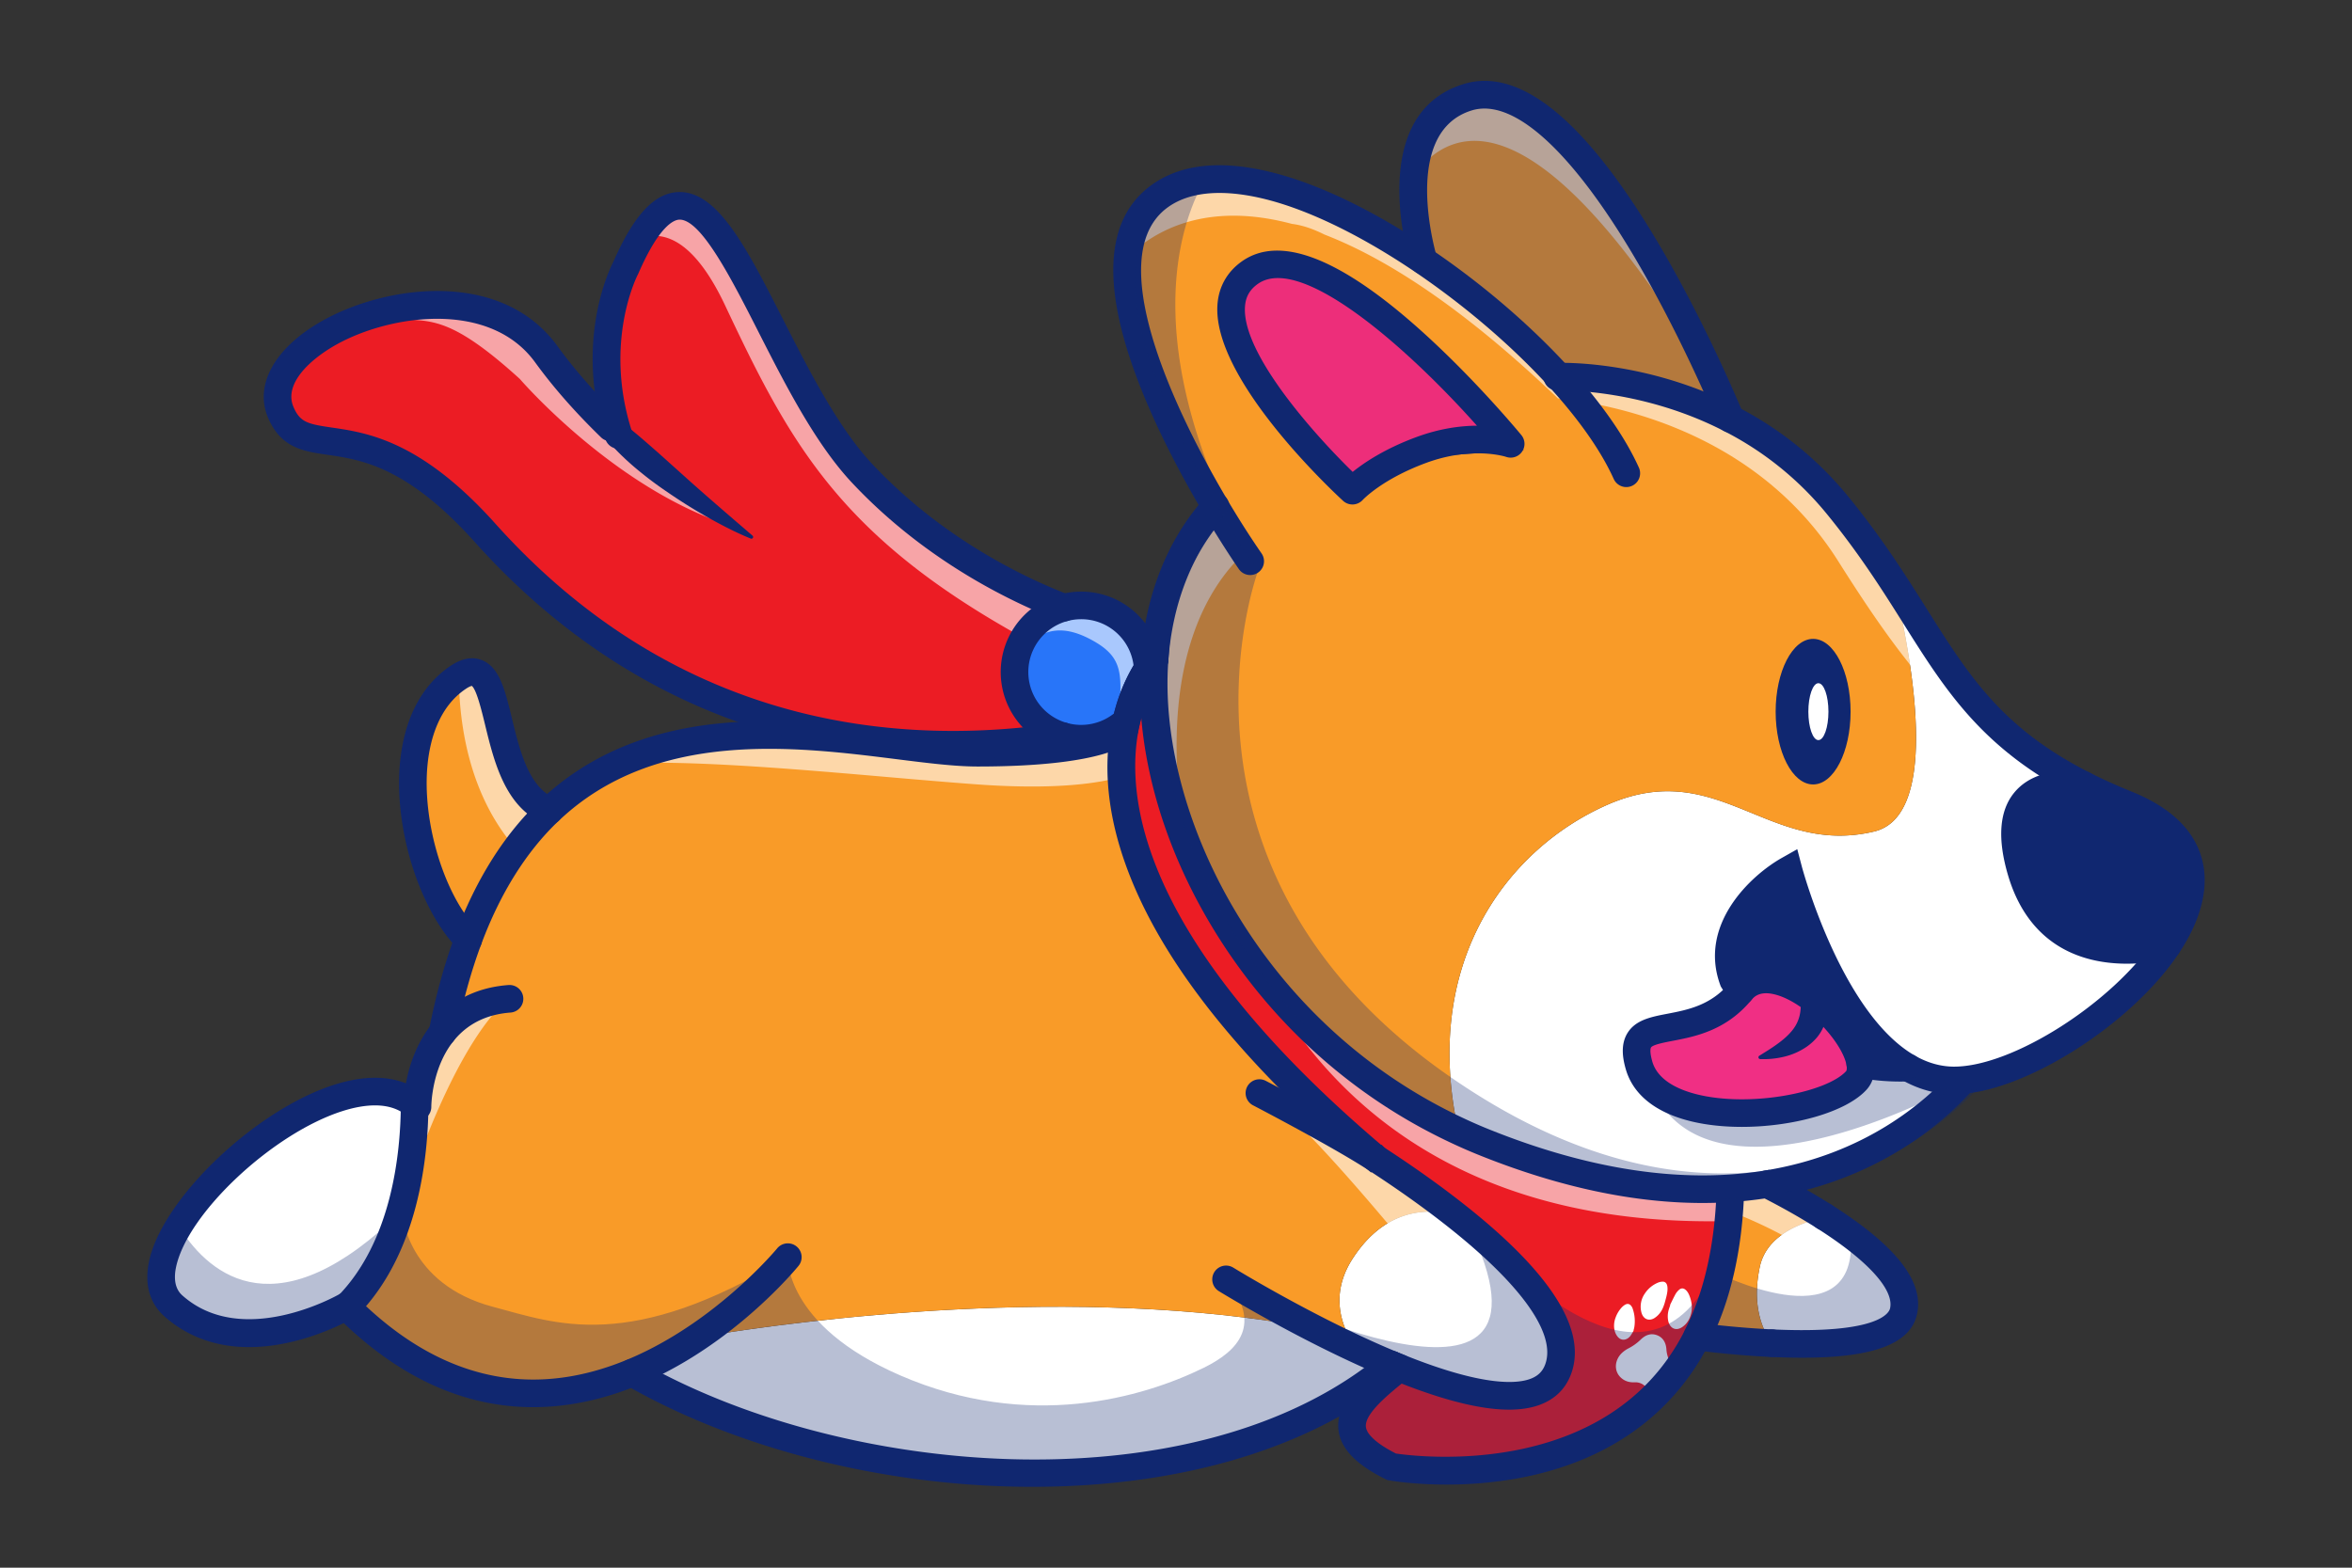
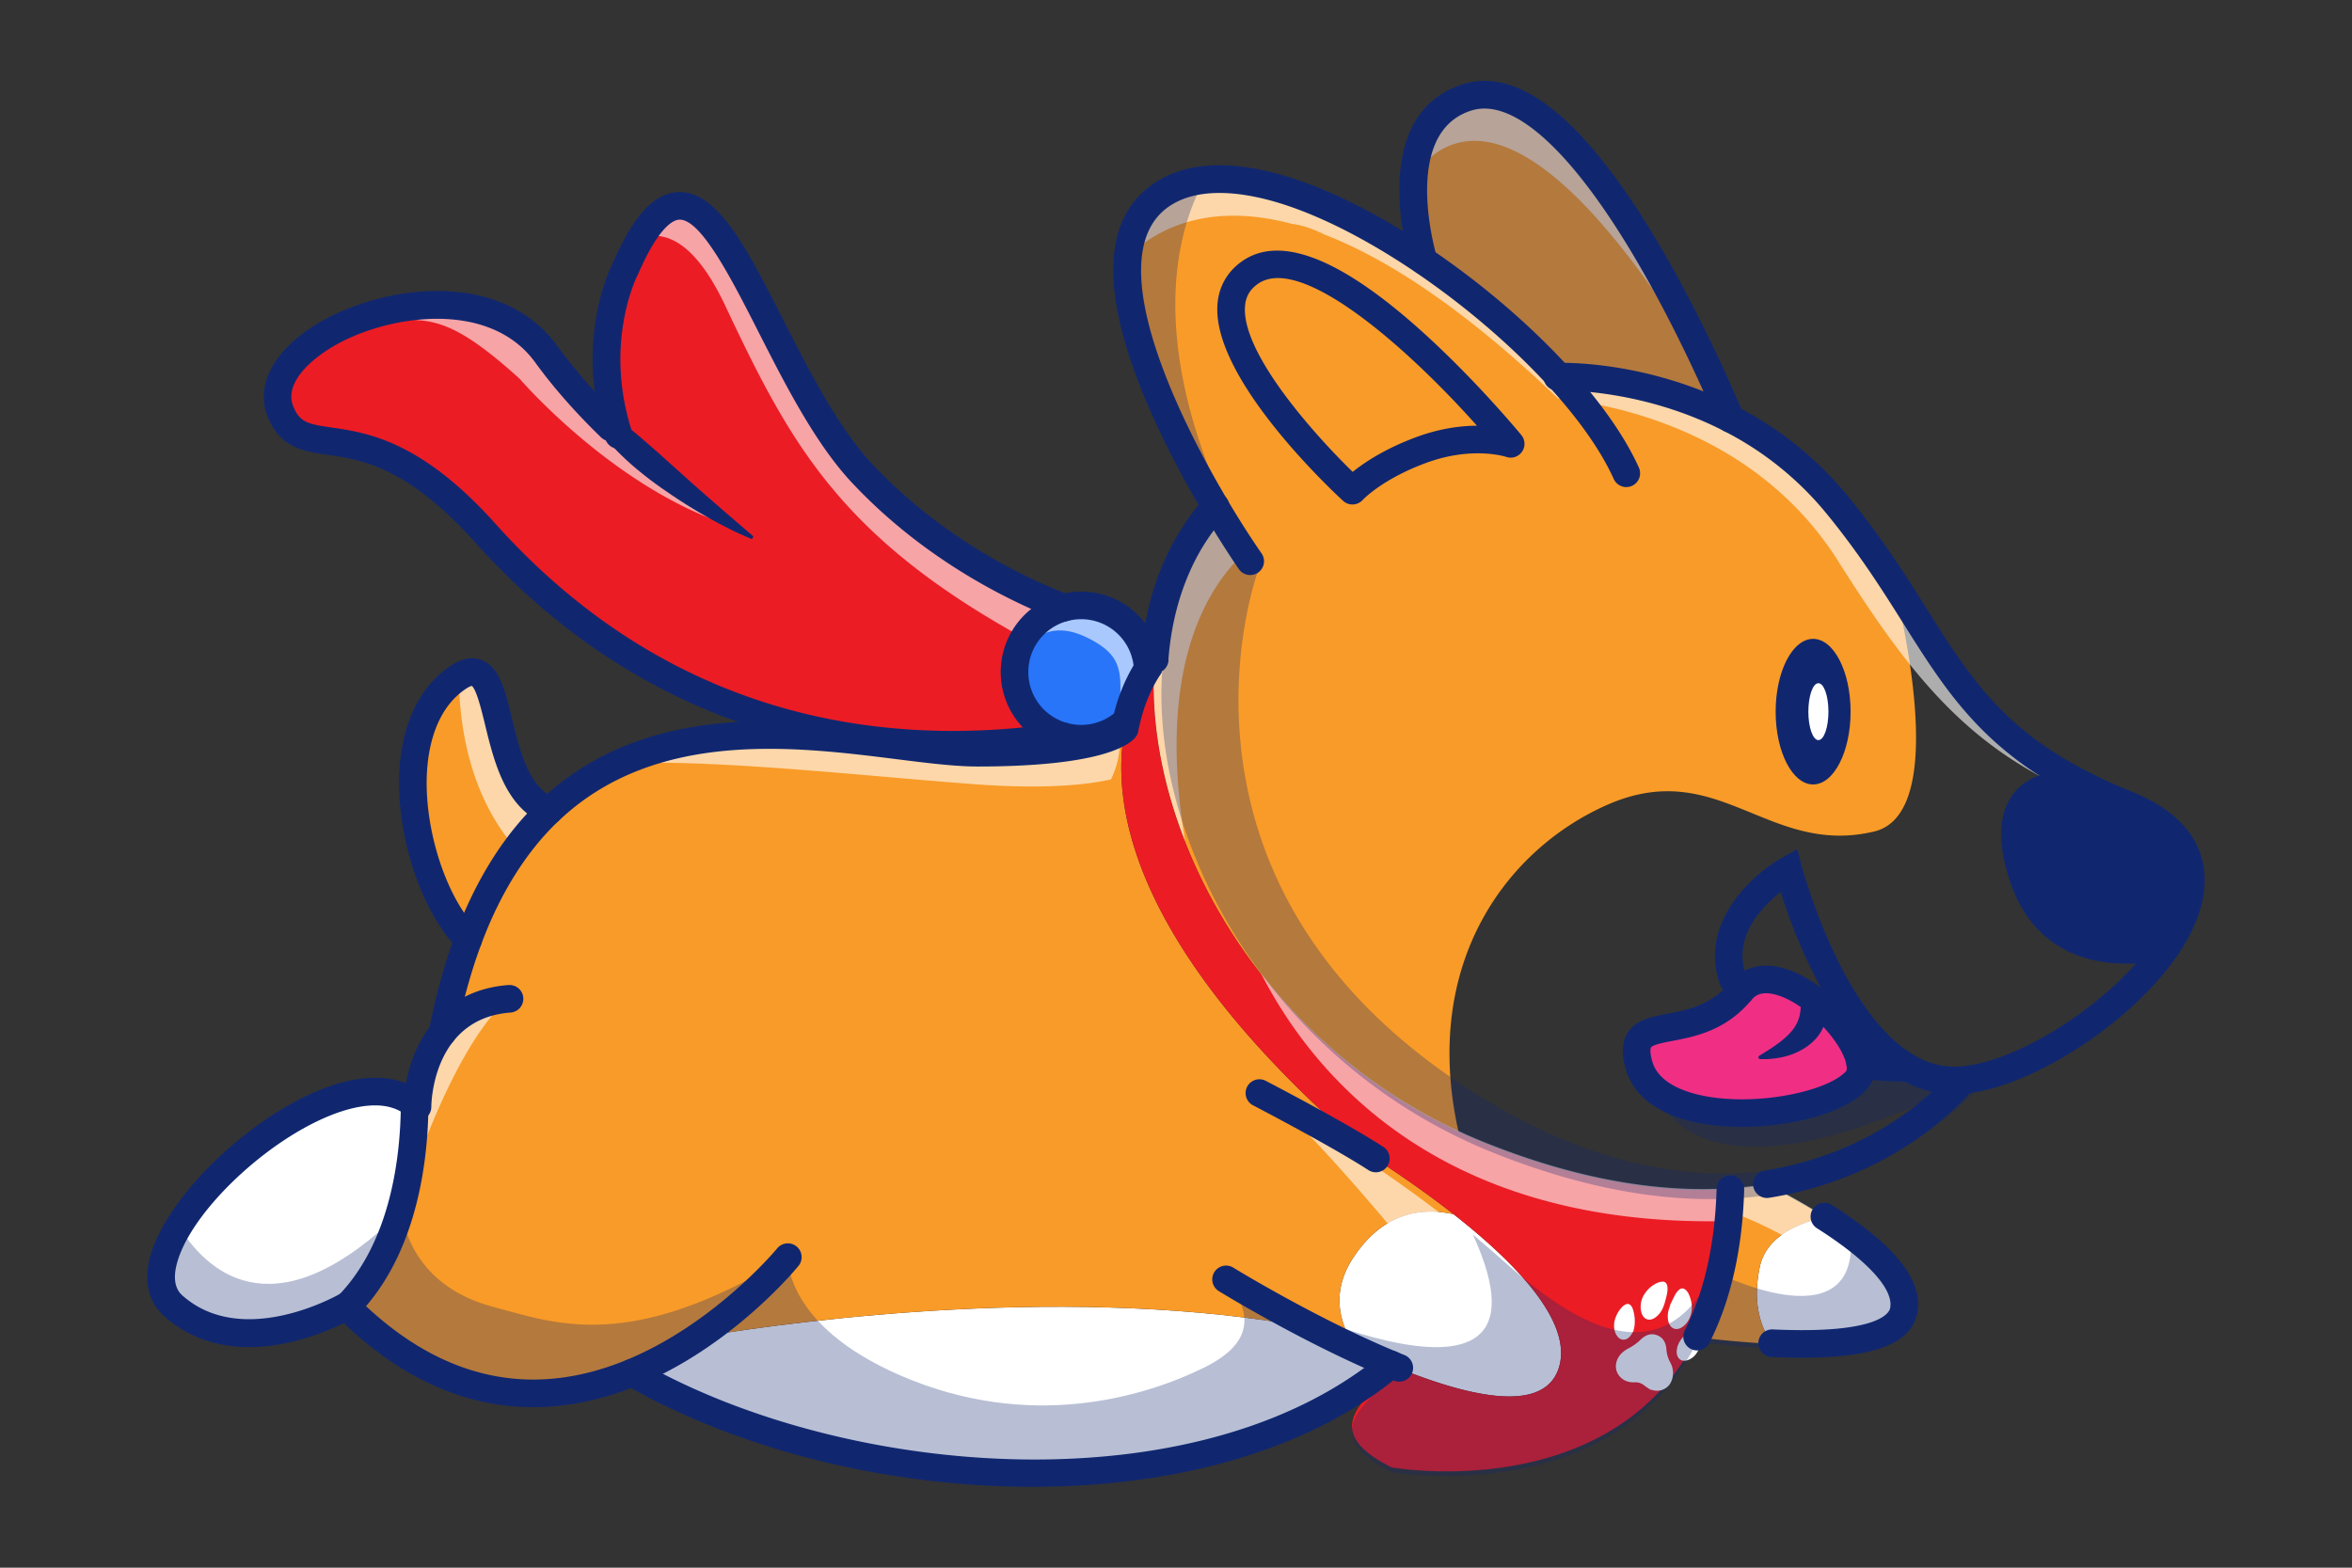
<svg xmlns="http://www.w3.org/2000/svg" id="dog-running" viewBox="0 0 3000 2000">
  <rect x="0" y="0" width="3000" height="2000" fill="#333333" stroke="none" />
-   <path d="M2578.289,1112.883c-30.323-102.06,30.059-115.087,79.395-110.598-133.264-67.556-171.553-148.931-238.933-253.06-.88-1.32-1.76-2.684-2.641-4.049,28.343,119.444,54.397,296.586-25.658,315.643-135.64,32.259-198.707-96.823-341.037-33.756-125.738,55.717-237.304,199.895-189.113,416.691.308.132.616.308.924.44q16.042,7.526,32.7,14.171c124.506,49.952,228.194,63.947,312.826,58.402q15.778-1.056,30.675-2.949a.265.265,0,0,0,.176-.044c142.902-22.973,251.299-106.065,278.718-136.784,80.231-13.555,194.482-89.297,248.131-169.748C2702.662,1219.521,2609.624,1218.244,2578.289,1112.883Zm-205.441,245.27c1.188,8.45-.264,15.712-5.061,20.993-44.01,48.411-252.267,69.097-277.266-19.584-20.553-72.837,69.977-21.741,129.919-94.358v-.044a149.24,149.24,0,0,1-9.638-13.643c-30.807-83.62,70.417-140.833,70.417-140.833s50.876,193.91,152.584,252.136A273.522,273.522,0,0,1,2372.848,1358.154Z" style="fill:#fff" />
-   <path d="M2433.802,1362.819a273.522,273.522,0,0,1-60.954-4.665c-3.477-24.91-29.839-59.898-60.866-83.18-32.392-24.382-69.889-35.956-91.542-9.814a149.24,149.24,0,0,1-9.638-13.643c-30.807-83.62,70.417-140.833,70.417-140.833S2332.094,1304.593,2433.802,1362.819Z" style="fill:#102770" />
  <path d="M2416.11,745.176c-20.509-31.467-43.834-65.091-73.278-101.004a425.858,425.858,0,0,0-135.684-109.102c-104.832-53.957-205.264-54.045-219.172-53.781-48.059-52.636-108.706-104.833-172.213-147.919v-.044c-125.342-85.028-261.95-134.76-335.535-83.048-102.192,71.869,4.137,285.012,70.241,396.622-46.915,51.932-72.265,120.016-77.81,195.142-15.624,211.954,126.574,480.33,387.644,601.71-48.191-216.795,63.375-360.973,189.113-416.69,142.33-63.067,205.397,66.016,341.037,33.756C2470.507,1041.763,2444.453,864.621,2416.11,745.176Z" style="fill:#f99b28" />
  <path d="M2764.453,1207.242c-61.791,12.279-154.829,11.003-186.164-94.358-30.323-102.06,30.059-115.087,79.395-110.598,16.724,8.494,34.9,16.724,54.837,24.778C2811.94,1067.201,2810.047,1138.938,2764.453,1207.242Z" style="fill:#102770" />
  <path d="M2207.149,535.071c-104.833-53.957-205.264-54.045-219.172-53.781-48.059-52.636-108.706-104.833-172.213-147.919v-.044c-1.144-3.697-52.416-174.941,56.157-208.477C2021.557,78.639,2207.149,535.071,2207.149,535.071Z" style="fill:#f99b28" />
  <path d="M1987.493 1747.382c-20.025 54.881-110.466 35.56-202.668-1.585-3.565-1.408-7.086-2.86-10.607-4.357-14.611-6.029-29.179-12.498-43.482-19.144-26.978-38.906-30.411-78.735-4.665-117.772 31.556-47.884 70.329-60.426 104.833-58.622a136.787 136.787 0 0 1 23.282 3.257l.044.044C1935.472 1612.886 2008.618 1689.464 1987.493 1747.382ZM2427.905 1674.016c-8.802 38.069-89.253 43.966-167.636 40.358-15.888-22.841-24.778-54.441-15.712-97.791 7.746-37.145 44.715-55.101 82.519-63.683C2381.606 1587.536 2437.191 1633.747 2427.905 1674.016ZM534.005 1395.254c-.264 66.28-17.472 197.827-91.674 272.556-.264-.22-.484-.44-.748-.704 0 0-132.031 77.37-220.052 0-88.021-77.371 211.25-348.123 311.022-254.248A144.891 144.891 0 0 1 534.005 1395.254Z" style="fill:#fff" />
  <path d="M1774.218,1741.44q-7.79,6.535-15.932,12.764c-233.563,178.33-674.504,157.425-952.209-2.2,31.203-12.808,59.722-29.135,84.896-46.211,131.239-21.653,481.254-68.392,782.813-11.443,17.912,9.243,37.145,18.748,56.949,27.947C1745.039,1728.942,1759.607,1735.411,1774.218,1741.44Z" style="fill:#fff" />
  <path d="M1854.185 1549.159a136.787 136.787 0 0 0-23.282-3.257c-34.504-1.804-73.277 10.738-104.833 58.622-25.746 39.037-22.313 78.866 4.665 117.772-19.805-9.199-39.037-18.704-56.949-27.947-301.559-56.949-651.574-10.21-782.813 11.443-25.174 17.076-53.693 33.403-84.896 46.211-102.412 42.162-233.079 46.475-363.746-84.192 74.202-74.73 91.41-206.276 91.674-272.556 2.597-19.321 9.902-50.964 30.455-77.062v-.044c8.714-44.363 19.717-83.708 32.744-118.608 26.978-72.441 62.495-125.65 103.293-164.379h.044c167.327-158.922 423.6-74.114 546.433-74.114 167.24 0 187.705-30.851 187.705-30.851-18.924 101.224 11.399 287.652 320.264 548.546.044 0 .088.044.132.088C1785.441 1498.547 1820.473 1522.753 1854.185 1549.159ZM2244.558 1616.583c-9.066 43.35-.176 74.95 15.712 97.791-34.328-1.585-68.26-5.017-95.591-8.362 23.281-46.079 38.773-114.867 42.074-189.245q15.778-1.056 30.675-2.949a.265.265 0 0 0 .176-.044c5.457-.66 10.826-1.452 16.108-2.289 18.529 9.331 45.815 23.898 73.365 41.414C2289.272 1561.482 2252.303 1579.438 2244.558 1616.583Z" style="fill:#f99b28" />
  <path d="M2206.753,1516.767c-3.301,74.378-18.793,143.166-42.074,189.245-109.146,216.223-389.58,166.051-389.58,166.051-78.206-38.597-53.032-73.717-9.242-110.774,6.029-5.149,12.455-10.298,18.968-15.492,92.202,37.145,182.643,56.466,202.668,1.585,21.125-57.918-52.02-134.496-133.263-198.179l-.044-.044c-33.712-26.406-68.744-50.612-99.112-70.329-.044-.044-.088-.088-.132-.088-308.865-260.894-339.188-447.322-320.264-548.546.616-3.257,1.276-6.469,1.98-9.55,7.261-31.731,19.144-54.089,27.242-66.632a99.386,99.386,0,0,1,8.758-11.971c-15.624,211.954,126.574,480.33,387.644,601.71.308.132.616.308.924.44q16.042,7.526,32.7,14.171C2018.432,1508.317,2122.121,1522.313,2206.753,1516.767Z" style="fill:#ec1c24" />
  <path d="M2105.927 1773.32a87.82 87.82 0 0 1-8.262-5.481 17.673 17.673 0 0 0-12.592-4.326c-7.035.334-13.355-1.576-18.407-6.735-8.298-8.475-7.223-22.135 2.547-31.132a37.858 37.858 0 0 1 8.109-5.543 65.195 65.195 0 0 0 15.531-11.22c6.371-6.226 13.328-8.174 20.51-5.539 7.245 2.658 11.409 8.729 12.148 17.726a39.715 39.715 0 0 0 4.931 17.081 27.168 27.168 0 0 1 3.463 15.06c-.438 9.842-6.174 17.775-14.569 20.207a21.202 21.202 0 0 1-13.177-.523Q2106.043 1773.108 2105.927 1773.32ZM2123.259 1662.505c-1.61 5.121-3.604 10.05-7.125 13.945a27.46 27.46 0 0 1-6.171 5.29c-7.407 4.345-14.627.717-16.548-8.324a29.133 29.133 0 0 1 4.704-23.335 37.081 37.081 0 0 1 16.991-13.866 16.56 16.56 0 0 1 5.299-1.116c3.545-.153 5.701 2.023 6.306 6.003.622 4.089-.103 8.246-1.048 12.371C2124.973 1656.503 2124.069 1659.496 2123.259 1662.505ZM2130.106 1664.948c2.342-4.708 4.557-9.501 7.087-14.086a21.583 21.583 0 0 1 4.302-5.21c2.559-2.367 5.239-2.487 7.734-.716 3.023 2.147 4.774 5.538 6.124 9.268 2.358 6.514 3.537 13.446 1.866 20.931-1.73 7.747-5.639 14.051-11.871 18.122-7.824 5.111-15.499 1.439-17.541-8.198a29.99 29.99 0 0 1 .834-14.708c.511-1.762 1.193-3.479 1.798-5.217Q2130.271 1665.042 2130.106 1664.948ZM2168.165 1717.92c-3.217 9.214-8.506 15.185-16.326 17.549-8.619 2.605-14.625-4.185-12.91-14.322a26.686 26.686 0 0 1 4.44-11.027 51.174 51.174 0 0 1 13.782-13.82 16.651 16.651 0 0 1 4.721-2.118c3.248-.85 5.627.564 6.905 3.864 1.806 4.661 1.5 9.767.559 14.961C2169.013 1714.799 2168.492 1716.57 2168.165 1717.92ZM2083.771 1697.416a67.13 67.13 0 0 1-4.063 6.735c-4.57 5.93-11.34 6.623-15.791 1.826-5.443-5.866-6.716-16.044-3.163-25.198a38.148 38.148 0 0 1 7.935-12.992 21.05 21.05 0 0 1 3.494-2.894c3.365-2.22 6.359-1.729 8.595 1.351a11.452 11.452 0 0 1 1.569 2.847 48.817 48.817 0 0 1 2.236 24.113c-.207 1.355-.665 2.692-1.007 4.038Z" style="fill:#fff" />
  <path d="M1463.901,854.014c-8.098,12.543-19.981,34.901-27.242,66.632a85.018,85.018,0,1,1-79.527-144.662,85.003,85.003,0,0,1,106.769,78.03Z" style="fill:#2875f9" />
  <path d="M1356.075,940.011c-178.902,27.242-486.023,21.292-737.263-259.353-131.019-146.354-230.042-80.495-260.85-154.257-40.446-96.867,239.857-210.106,338.88-73.673,27.419,37.805,59.766,72.529,92.158,103.028-39.301-123.229,9.066-213.055,9.066-213.055,103.424-237.656,169.44,121.029,301.471,261.862,92.29,98.451,200.732,149.591,257.593,171.421a85.032,85.032,0,0,0-1.056,164.027Z" style="fill:#ec1c24" />
  <path d="M700.496,1035.161c-40.798,38.729-76.314,91.938-103.293,164.379-70.681-71.253-109.63-270.092-12.587-334.743C649.004,821.887,617.845,1000.129,700.496,1035.161Z" style="fill:#f99b28" />
  <path d="M2367.787,1379.146c-44.01,48.411-252.267,69.097-277.266-19.584-20.553-72.837,69.977-21.741,129.919-94.358v-.044c21.653-26.142,59.15-14.567,91.542,9.814,31.027,23.281,57.39,58.27,60.866,83.18C2374.036,1366.604,2372.584,1373.865,2367.787,1379.146Z" style="fill:#f02f84" />
  <g style="opacity:.6">
    <path d="M2752.595 1047.598c-210.634-55.893-294.958-152.672-407.977-331.751-92.334-146.203-245.27-190.477-329.374-203.856-8.494-10.518-17.648-21.081-27.242-31.643 13.907-.264 114.339-.176 219.172 53.781 1.892.968 3.785 1.981 5.677 2.993a424.505 424.505 0 0 1 130.007 106.109c30.719 37.453 54.749 72.397 75.918 105.053 67.38 104.129 105.669 185.504 238.933 253.06 16.724 8.494 34.9 16.724 54.837 24.778C2728.39 1032.546 2741.681 1039.72 2752.595 1047.598ZM1511.546 1072.86c-30.763-78.382-44.274-158.482-38.861-231.759 5.545-75.126 30.895-143.21 77.81-195.142 15.668 26.538 29.091 47.311 36.925 59.106C1538.788 750.175 1475.149 853.248 1511.546 1072.86Z" style="fill:#fff" />
    <path d="M2015.245 511.991c-10.563-1.672-20.025-2.861-28.123-3.741-120.853-115.615-218.864-178.506-297.554-208.917-14.48-7.262-28.475-12.103-41.634-13.687-109.586-29.267-175.294 8.758-209.269 41.634 3.169-32.436 15.668-59.766 41.59-77.942 73.541-51.712 210.15-1.98 335.491 83.004v.044c63.551 43.13 124.198 95.326 172.257 147.963C1997.597 490.91 2006.751 501.472 2015.245 511.991ZM2195.776 507.37c-231.099-396.798-344.602-349.355-392.309-283.559 3.477-42.646 20.069-84.94 68.48-99.903C1999.489 84.518 2153.13 410.283 2195.776 507.37ZM1417.056 994.389c-32.7 7.262-86.349 12.499-172.301 6.205-137.885-10.078-333.555-32.479-454.936-26.626 159.142-72.969 354.636-13.863 457.18-13.863 121.029 0 165.215-16.152 180.355-25.086C1429.862 952.755 1427.486 972.648 1417.056 994.389ZM2427.931 1673.074c-2.861 12.367-13.247 21.301-28.651 27.638-20.597-70.02-108.75-119.136-165.083-144.046-10.959-4.841-20.685-8.758-28.475-11.751-.308 4.357-.66 8.626-1.1 12.895-366.607 8.626-528.565-184.36-596.209-315.951 63.815 81.904 148.931 153.288 252.84 201.392q16.042 7.526 32.7 14.171c148.535 59.59 267.451 67.996 359.785 53.121 18.528 9.33 45.815 23.898 73.365 41.414C2381.632 1586.593 2437.217 1632.804 2427.931 1673.074ZM1463.926 853.072c-8.098 12.543-19.981 34.9-27.242 66.632a83.289 83.289 0 0 1-10.562 8.274c4.129-61.217 10.097-85.621-28.413-108.528-59.439-35.358-75.628 3.52-91.868-5.458-235.192-129.611-298.523-249.495-380.866-424.172-38.861-82.388-77.106-96.295-107.738-86.04 92.862-155.401 158.614 167.856 282.327 299.843 92.29 98.451 200.731 149.591 257.593 171.42a85.003 85.003 0 0 1 106.769 78.031ZM700.522 1034.218a353.568 353.568 0 0 0-42.426 48.5c-59.502-68.04-72.353-157.425-72.837-219.26C648.81 822.088 618.134 999.318 700.522 1034.218ZM649.91 1274.075s-64.651 37.542-139.645 271.662c.484-9.33 18.572-128.936 18.616-136.946 1.276.968 2.465 2.069 3.653 3.169 0 0 0-54.177 31.952-94.71v-.044C581.87 1295.156 608.628 1277.156 649.91 1274.075ZM939.718 673.069c-152.276-44.934-276.616-189.566-276.616-189.566-110.686-100.696-122.162-64.286-187.429-82.506 77.282-23.193 171.816-17.252 221.196 50.788 27.418 37.805 59.766 72.529 92.158 103.028C849.365 611.586 909.967 653.616 939.718 673.069ZM1606.392 1394.518c-11.744-4.938 533.157 301.261 334.493 379.042C1940.885 1773.56 1670.941 1421.658 1606.392 1394.518Z" style="fill:#fff" />
  </g>
  <g style="opacity:.3">
    <path d="M2427.901,1679.921c-8.802,38.069-89.253,43.966-167.636,40.358-34.328-1.584-68.26-5.017-95.591-8.362-109.146,216.223-389.58,166.051-389.58,166.051-78.207-38.597-53.033-73.717-9.242-110.774,6.029-5.149,12.455-10.299,18.968-15.492-3.565-1.408-7.086-2.861-10.606-4.357q-7.79,6.535-15.932,12.763c-233.563,178.33-674.504,157.425-952.209-2.2-102.412,42.162-233.079,46.475-363.746-84.192-.264-.22-.484-.44-.748-.704,0,0-132.031,77.37-220.052,0-26.098-22.929-18.132-62.891,8.538-105.273,38.377,59.59,124.946,132.471,282.371-23.061v.088c.079,3.816,7.1,93.428,116.191,122.371,80.938,21.474,174.416,59.568,376.289-63.36,0,0-5.347,86.321,143.342,150.893,163.939,71.195,309.385,28.373,386.984-9.638,45.425-22.251,75.091-55.999,28.607-112.843,0,0,445.777,228.439,314.802-57.277l.088.088c.088.088.308.264.572.484,1.716,1.584,6.91,6.205,14.787,12.719.044,0,.044.044.088.044,50.48,42.03,208.234,206.963,291.727,33.658,0,0,180.391,92.469,175.048-39.907C2402.111,1612.585,2435.251,1648.102,2427.901,1679.921Z" style="fill:#102770" />
  </g>
  <g style="opacity:.3">
    <path d="M2207.149,535.071c-104.833-53.957-205.264-54.045-219.172-53.781-48.059-52.636-108.706-104.833-172.213-147.919v-.044c-1.144-3.697-52.416-174.941,56.157-208.477C2021.557,78.639,2207.149,535.071,2207.149,535.071Z" style="fill:#102770" />
  </g>
  <path d="M2424.195,1379.815a288.633,288.633,0,0,1-54.697-5.144,17.604,17.604,0,0,1,6.699-34.566,256.31,256.31,0,0,0,57.044,4.353l.561-.01a17.605,17.605,0,0,1,.088,35.21Q2429.041,1379.813,2424.195,1379.815Z" style="fill:#102770" />
  <path d="M2492.468 1395.982c-23.059 0-45.735-6.269-67.397-18.643-85.996-49.231-136.352-184.111-153.879-239.253-24.111 18.879-60.955 57.036-44.461 104.924 1.199 1.843 3.735 5.601 7.605 10.574l3.708 4.768v6.04a17.612 17.612 0 0 1-32.068 10.076 161.496 161.496 0 0 1-10.303-14.714l-.83-1.397-.561-1.521c-28.459-77.253 38.755-139.907 78.274-162.244l19.878-11.235 5.811 22.087c.491 1.868 50.244 187.481 144.304 241.331 16.26 9.287 33.062 13.999 49.919 13.999 74.673 0 202.139-81.265 257.336-164.065 16.584-24.841 34.229-61.299 24.153-93.953-7.639-24.763-30.527-44.998-68.027-60.137-20.095-8.118-39.009-16.665-56.218-25.405-120.979-61.328-167.686-135.537-221.77-221.465-7.7-12.236-15.61-24.805-23.972-37.727-17.73-27.351-42.258-63.84-74.749-103.452a408.57 408.57 0 0 0-130.117-104.607c-101.685-52.336-199.898-52.026-210.793-51.841l-.813.012a17.329 17.329 0 0 1-18.682-16.013 17.834 17.834 0 0 1 16.113-19.099s1.072-.105 3.047-.105c18.867-.351 120.142.615 227.229 55.735a443.547 443.547 0 0 1 141.235 113.586c33.601 40.967 58.845 78.511 77.082 106.645 8.45 13.062 16.44 25.754 24.216 38.11 53.413 84.863 95.603 151.892 207.903 208.823 16.326 8.291 34.312 16.416 53.472 24.155 47.8 19.297 77.573 47.022 88.489 82.402 11.204 36.316 1.345 79.148-28.508 123.872C2717.508 1308.631 2578.208 1395.982 2492.468 1395.982ZM1472.678 858.883c-.437 0-.874-.017-1.316-.049a17.604 17.604 0 0 1-16.26-18.853c6.023-81.599 34.482-152.71 82.302-205.647a17.605 17.605 0 1 1 26.128 23.604c-42.525 47.07-67.876 110.915-73.318 184.636A17.604 17.604 0 0 1 1472.678 858.883Z" style="fill:#102770" />
  <path d="M2253.689 1528.326a17.606 17.606 0 0 1-2.766-34.99c128.303-20.571 205.073-88.198 239.414-126.677a17.605 17.605 0 1 1 26.27 23.445c-37.456 41.963-121.052 115.698-260.107 137.998A17.741 17.741 0 0 1 2253.689 1528.326ZM1594.671 733.629a17.587 17.587 0 0 1-14.473-7.561c-2.644-3.808-65.305-94.451-111.663-199.031-65.215-147.119-64.688-245.337 1.57-291.924 38.704-27.214 92.7-31.607 160.488-13.062 167.446 45.811 395.21 231.314 459.824 374.504a17.605 17.605 0 0 1-32.095 14.482c-60.039-133.059-280.591-312.231-437.022-355.027-39.314-10.754-93.943-18.115-130.947 7.905-103.787 72.974 50.539 343.85 118.76 442.063a17.605 17.605 0 0 1-14.443 27.649Z" style="fill:#102770" />
  <path d="M2207.161,551.91a17.606,17.606,0,0,1-16.314-10.974c-.461-1.133-46.77-114.385-110.466-220.305-79.309-131.882-151.514-195.723-203.264-179.724-91.65,28.301-45.007,184.988-44.526,186.567a17.604,17.604,0,0,1-33.662,10.315c-2.4-7.817-57.31-191.89,67.798-230.525,70.801-21.853,152.898,43.921,244.014,195.532,65.056,108.249,112.251,223.721,112.722,224.875a17.615,17.615,0,0,1-16.301,24.238Z" style="fill:#102770" />
-   <path d="M1926.944,567.004l-110.497,7.617-91.312,52.13s-227.622-209.736-130.875-278.166S1926.944,567.004,1926.944,567.004Z" style="fill:#ed2e7a" />
-   <path d="M1723.987,636.866l-4.419-4.072c-6.665-6.143-163.169-151.455-157.307-242.266,1.316-20.422,10.488-36.79,27.256-48.65,101.804-72.019,333.938,207.952,343.772,219.905l10.132,12.319-124.534,8.584Zm-94.58-290.562c-11.399,0-21.655,2.8-30.403,8.987-12.693,8.979-19.351,20.85-20.347,36.291-4.856,75.137,122.324,200.757,147.693,225.015l87.654-50.044,96.277-6.636C1847.461,486.278,1709.973,346.305,1629.407,346.305Z" style="fill:#102770" />
  <path d="M1725.093 643.592a17.634 17.634 0 0 1-11.951-4.619c-17.043-15.708-166.352-156.182-160.305-249.814 1.489-23.059 12.28-42.324 31.204-55.711 47.693-33.726 123.223-5.217 224.482 84.761 71.287 63.345 129.522 133.875 131.965 136.846a17.604 17.604 0 0 1-19.368 27.815c-.896-.293-43.411-13.997-102.285 7.752-56.123 20.737-80.444 46.929-80.684 47.19a17.725 17.725 0 0 1-12.28 5.764C1725.613 643.587 1725.352 643.592 1725.093 643.592Zm-95.142-288.845c-9.748 0-18.369 2.346-25.579 7.446-10.373 7.337-15.584 16.624-16.399 29.226-3.882 59.919 89.033 163.53 137.39 210.613 14.363-11.623 40.684-29.441 81.269-44.438 29.868-11.035 56.336-14.402 77.214-14.512C1805.593 455.269 1693.731 354.747 1629.951 354.747ZM2713.399 1229.466c-76.963.005-130.09-38.716-151.982-112.329-13.955-46.968-11.357-82.583 7.715-105.862 17.954-21.916 48.262-31.091 90.149-27.288a17.604 17.604 0 0 1-3.193 35.063c-20.281-1.846-47.134-.828-59.722 14.536-11.062 13.503-11.477 38.926-1.201 73.516 21.441 72.09 77.231 99.707 165.857 82.107a17.604 17.604 0 0 1 6.865 34.531A280.207 280.207 0 0 1 2713.399 1229.466ZM2164.663 1722.852a17.608 17.608 0 0 1-15.696-25.552c24.866-49.185 38.52-109.976 40.584-180.669a17.605 17.605 0 0 1 35.195 1.025c-2.217 75.908-17.141 141.69-44.358 195.532A17.604 17.604 0 0 1 2164.663 1722.852ZM1472.659 858.883a17.627 17.627 0 0 1 .044-35.254h.002a17.627 17.627 0 0 1-.046 35.254ZM1784.82 1762.638a17.583 17.583 0 0 1-6.455-1.23c-3.706-1.465-7.363-2.974-11.023-4.526-13.777-5.684-28.23-12.051-44.023-19.385-18.789-8.73-38.171-18.237-57.605-28.267-62.754-32.324-110.627-61.763-111.103-62.056a17.604 17.604 0 0 1 18.477-29.971c.464.288 47.266 29.058 108.762 60.732 19.014 9.81 37.952 19.107 56.304 27.627 15.327 7.124 29.321 13.281 42.783 18.838 3.542 1.504 6.926 2.905 10.349 4.253a17.607 17.607 0 0 1-6.465 33.984ZM1754.925 1495.582a17.541 17.541 0 0 1-9.578-2.847c-46.655-30.332-146.074-82.08-147.075-82.598a17.604 17.604 0 0 1 16.238-31.24c4.141 2.153 101.936 53.052 150.027 84.316a17.608 17.608 0 0 1-9.612 32.368ZM2298.609 1732.154q-18.373 0-39.15-.957a17.607 17.607 0 0 1 1.621-35.176c135.122 6.226 148.391-21.177 149.675-26.733 5.513-23.916-28.425-61.206-93.115-102.295a17.603 17.603 0 1 1 18.877-29.717c82.644 52.49 118.149 98.262 108.542 139.932C2436.455 1714.415 2389.607 1732.149 2298.609 1732.154ZM680.044 1795.211c-85.957 0-167.105-36.025-241.599-107.27-36.523 18.071-147.339 63.023-228.538-8.35-13.345-11.733-27.607-33.486-19.761-70.508 17.004-80.249 136.645-194.043 237.065-225.488 35.198-11.013 65.913-11.435 90.557-1.475 9.326-51.604 43.601-118.911 130.813-125.452a17.603 17.603 0 0 1 2.632 35.108c-99.377 7.456-101.05 115.779-101.072 120.388a17.616 17.616 0 0 1-29.67 12.774c-22.173-20.869-57.231-15.737-82.737-7.739-88.975 27.857-198.535 130.244-213.144 199.185-5.222 24.643 5.154 33.765 8.562 36.763 77.288 67.935 198.335-1.274 199.548-1.978a17.63 17.63 0 0 1 21.353 2.773c74.05 74.316 154.592 109.907 239.49 105.728 165.925-8.135 296.443-165.444 297.742-167.031a17.604 17.604 0 0 1 27.273 22.266c-5.689 6.973-141.416 170.894-323.086 179.922C690.318 1795.084 685.164 1795.211 680.044 1795.211Z" style="fill:#102770" />
  <path d="M1316.756 1896.827c-6.089 0-12.173-.054-18.313-.151-179.746-2.983-362.405-50.43-501.138-130.176a17.605 17.605 0 0 1 17.544-30.527c258.237 148.438 694.663 185.259 932.754 3.472 5.115-3.906 10.266-8.032 15.303-12.256a17.603 17.603 0 1 1 22.627 26.973c-5.447 4.57-11.016 9.033-16.558 13.267C1659.341 1851.134 1499.282 1896.827 1316.756 1896.827ZM564.48 1335.035a17.623 17.623 0 0 1-17.293-21.001c8.691-44.255 19.971-85.105 33.525-121.416 26.289-70.596 62.515-128.13 107.664-170.989.254-.244.515-.476.781-.701 135.43-127.888 322.192-104.458 458.638-87.344 38.884 4.88 72.468 9.092 99.177 9.092 140.571 0 171.614-22.436 174.182-24.519a17.605 17.605 0 0 1 28.193 21.003c-6.025 9.085-38.428 38.726-202.375 38.726-28.911 0-63.503-4.341-103.562-9.368-129.705-16.27-307.346-38.559-430.747 78.64-.247.234-.496.459-.752.674-40.903 39.072-73.941 91.914-98.21 157.085-12.888 34.531-23.643 73.523-31.968 115.903A17.609 17.609 0 0 1 564.48 1335.035Zm855.547-415.364a.259.259 0 0 0-.019.027A.259.259 0 0 1 1420.027 919.671Zm.017-.029a.218.218 0 0 1-.015.024A.218.218 0 0 0 1420.044 919.642Zm.015-.02-.007.01Zm1.274-1.619Z" style="fill:#102770" />
-   <path d="M1845.076,1893.975c-42.427,0-71.201-5.01-73.079-5.347l-2.454-.44-2.236-1.103c-37.512-18.516-57.144-38.906-60.015-62.339-3.682-30.044,20.508-55.083,47.192-77.661,6.064-5.186,12.358-10.234,19.363-15.82l8.03-6.401,9.526,3.838c104.658,42.163,147.058,36.538,163.022,29.424,8.249-3.672,13.501-9.248,16.528-17.544,14.319-39.258-30.991-102.573-127.585-178.286-27.852-21.855-59.341-44.282-93.66-66.719h-1.208l-5.203-4.394c-143.181-120.991-241.279-238.386-291.56-348.918-37.083-81.514-47.93-157.656-32.241-226.304,7.732-33.789,20.371-57.944,29.614-72.261a110.721,110.721,0,0,1,10.613-14.363l34.192-37.044-3.701,50.276c-14.133,192.009,113.686,462.251,378.411,584.888,10.159,4.761,20.85,9.395,31.848,13.799,128.088,51.392,245.991,68.901,350.437,52.085l5.627-.908,5.09,2.563c18.391,9.263,46.313,24.116,74.892,42.28a17.605,17.605,0,0,1-18.887,29.717c-24.883-15.82-49.314-29.048-66.831-38.008-109.402,16.328-231.628-2.173-363.433-55.049-11.614-4.653-22.927-9.556-33.618-14.57-126.609-58.652-232.383-153.313-305.813-273.716-52.837-86.636-84.524-179.998-92.224-269.504q-.992,3.728-1.897,7.663c-19.695,86.184-5.654,270.186,307.581,536.562h.835l3.95,3.916c36.248,23.589,69.517,47.236,98.911,70.303,112.734,88.364,159.48,161.733,138.935,218.057-6.34,17.378-18.21,30.039-35.281,37.642-36.584,16.284-95.82,8.076-180.901-25.122-3.687,2.978-7.18,5.854-10.554,8.74-15.891,13.447-36.736,32.837-35.056,46.558,1.221,9.956,14.795,21.943,38.303,33.877,26.658,3.955,271.699,34.585,368.42-157.031l5.574-11.04,12.28,1.499c33.94,4.155,65.657,6.934,94.265,8.257a17.604,17.604,0,0,1-1.626,35.171c-26.062-1.206-54.558-3.574-84.861-7.051-48.296,87.309-131.914,143.408-242.637,162.559A512.744,512.744,0,0,1,1845.076,1893.975Z" style="fill:#102770" />
  <path d="M1379.048,960.018a102.64,102.64,0,0,1-26.428-201.816,103.529,103.529,0,0,1,26.428-3.45,102.381,102.381,0,0,1,102.439,97.671l.264,5.635-3.059,4.739c-7.71,11.941-18.284,32.222-24.873,61.013l-1.218,5.317-4.011,3.699A102.357,102.357,0,0,1,1379.048,960.018Zm0-170.056a68.282,68.282,0,0,0-17.422,2.278,67.427,67.427,0,0,0-.823,130.046,67.286,67.286,0,0,0,60.073-12.056,228.534,228.534,0,0,1,25-61.328A67.216,67.216,0,0,0,1379.048,789.962Z" style="fill:#102770" />
  <path d="M1357.127,792.828a17.57,17.57,0,0,1-6.304-1.174c-57.944-22.246-169.307-74.665-264.128-175.818-46.821-49.941-85.266-125.535-119.182-192.226-34.192-67.231-72.927-143.394-100.549-143.394-.151,0-.298.002-.447.005-6.821.205-25.576,7.314-52.307,68.74l-.642,1.323c-.422.793-44.158,85.342-7.793,199.358a17.605,17.605,0,0,1-33.545,10.698c-39.675-124.407,4.912-216.269,9.954-226.018,26.201-59.993,52.673-88.374,83.276-89.292,49.824-1.567,86.802,70.92,133.435,162.617,32.854,64.602,70.09,137.82,113.486,184.109,90.015,96.023,195.935,145.864,251.06,167.026a17.608,17.608,0,0,1-6.314,34.045Z" style="fill:#102770" />
  <path d="M1217.534,967.533a839.077,839.077,0,0,1-207.234-25.505c-154.827-39.36-290.952-123.603-404.595-250.386-86.658-96.675-145.195-105.186-187.935-111.401-30.706-4.463-59.705-8.682-76.052-47.82-17.554-42.041,9.168-89.287,69.736-123.301,81.428-45.732,228.228-65.881,299.636,32.5,21.782,30.037,48.748,60.706,80.149,91.162a17.604,17.604,0,0,1-24.512,25.273c-32.859-31.868-61.167-64.085-84.136-95.759-58.062-79.995-185.828-60.708-253.899-22.478-34.26,19.241-66.565,50.105-54.485,79.036,8.264,19.79,18.264,22.131,48.626,26.545,45.361,6.594,113.911,16.562,209.087,122.742,237.004,264.404,523.179,283.909,721.501,253.699a17.604,17.604,0,1,1,5.303,34.807A937.487,937.487,0,0,1,1217.534,967.533Z" style="fill:#102770" />
  <path d="M957.581 687.108c-16.885-6.848-32.991-15.078-48.882-23.757-15.82-8.784-31.348-18.12-46.436-28.14-15.081-10.017-30.034-20.339-44.041-31.865a345.847 345.847 0 0 1-39.778-37.139 15.454 15.454 0 0 1 20.876-22.62l.237.185c13.996 10.752 26.965 22.527 40.246 34.062l39.365 35.342c26.394 23.562 53.396 46.721 80.659 70.149l.039.032a2.225 2.225 0 0 1-2.288 3.75ZM597.205 1216.38a17.551 17.551 0 0 1-12.498-5.207c-50.173-50.579-82.835-155.82-74.356-239.592 5.625-55.579 27.93-97.834 64.504-122.2 14.277-9.519 27.585-11.97 39.57-7.292 22.612 8.831 29.607 37.605 38.459 74.038 9.993 41.116 21.311 87.7 54.121 101.907a17.603 17.603 0 0 1-6.467 33.967H696.963l-3.337-1.397c-49.377-20.93-63.559-79.28-74.954-126.165-4.348-17.9-10.879-44.77-16.868-49.385-.84.146-3.174.793-7.424 3.626-34.775 23.169-45.84 65.234-48.999 96.445-7.415 73.257 21.44 168.022 64.321 211.252a17.605 17.605 0 0 1-12.498 30.002ZM2221.699 1437.642c-22.039 0-43.699-2.144-63.242-6.748-46.189-10.889-75.544-34.165-84.895-67.322-3.482-12.351-7.029-30.525 2.339-45.698 10.352-16.77 30.039-20.554 50.881-24.558 26.182-5.032 55.855-10.735 80.085-40.088h.003c14.309-17.339 35.508-24.436 59.714-19.963 50.398 9.299 106.118 65.832 120.427 108.262 8.511 25.237 1.318 40.413-6.216 48.694C2354.551 1419.093 2286.538 1437.642 2221.699 1437.642Zm12.322-161.997c-32.3 39.121-71.772 46.706-100.593 52.246-10.693 2.056-25.339 4.868-27.568 8.476-.237.386-2.214 4.158 1.589 17.649 7.161 25.393 36.084 37.185 59.084 42.61 68.24 16.084 163.877-3.32 188.21-30.088 1.04-1.145 1.606-5.752-1.096-13.762-10.723-31.797-56.87-78.137-93.45-84.888-15.361-2.827-22.307 3.069-26.179 7.756Z" style="fill:#102770" />
  <path d="M2244.007,1346.895c8.279-5.183,16.299-10.017,23.503-15.373,7.227-5.234,13.687-10.923,18.459-16.897a47.139,47.139,0,0,0,9.168-17.878c1.57-5.835,1.87-11.807,1.848-19.016l-.002-1.399a15.521,15.521,0,0,1,29.995-5.644,52.731,52.731,0,0,1-.103,36.706,55.663,55.663,0,0,1-9.419,16.243,68.73,68.73,0,0,1-13.12,11.821,86.263,86.263,0,0,1-29.334,12.815,109.923,109.923,0,0,1-29.895,2.883,2.299,2.299,0,0,1-2.197-2.4A2.367,2.367,0,0,1,2244.007,1346.895Z" style="fill:#102770" />
  <ellipse cx="2312.648" cy="907.911" rx="47.789" ry="92.863" style="fill:#102770" />
  <path d="M442.288,1684.693a17.601,17.601,0,0,1-12.488-30.01c70.3-70.762,81.206-184.39,81.45-245.825a17.605,17.605,0,0,1,35.21.137c-.266,66.826-12.532,190.835-91.685,270.503A17.551,17.551,0,0,1,442.288,1684.693Z" style="fill:#102770" />
  <ellipse cx="2319.385" cy="907.911" rx="12.811" ry="36.303" style="fill:#fff" />
  <g style="opacity:.3">
    <path d="M2521.269,1389.633c-27.418,30.719-114.647,110.818-257.637,133.748-92.334,14.876-211.25,6.469-359.785-53.121q-16.636-6.668-32.7-14.171c-261.641-121.205-404.192-389.933-388.568-602.151,5.061-68.348,36.705-143.254,77.678-195.318,23.942,40.446,42.602,67.556,44.186,69.888.044.044.088.132.132.176,0,0-140.305,378.314,245.578,645.413,385.883,267.099,635.731,15.668,635.731,15.668a107.09,107.09,0,0,0,16.504,1.276A135.981,135.981,0,0,0,2521.269,1389.633Z" style="fill:#102770" />
    <path d="M1565.363 652.371c-1.717 2.024-3.433 4.093-5.105 6.249-66.06-111.654-172.257-324.621-70.109-396.446a110.934 110.934 0 0 1 38.201-16.9C1496.838 312.302 1469.86 445.962 1565.363 652.371ZM2485.84 1389.765c-3.213 1.848-311.066 167.944-380.646-6.426 39.653 74.774 230.57 53.825 272.512 7.702 4.797-5.281 6.249-12.543 5.061-20.993a273.5 273.5 0 0 0 60.955 4.665A120.851 120.851 0 0 0 2485.84 1389.765Z" style="fill:#102770" />
  </g>
</svg>